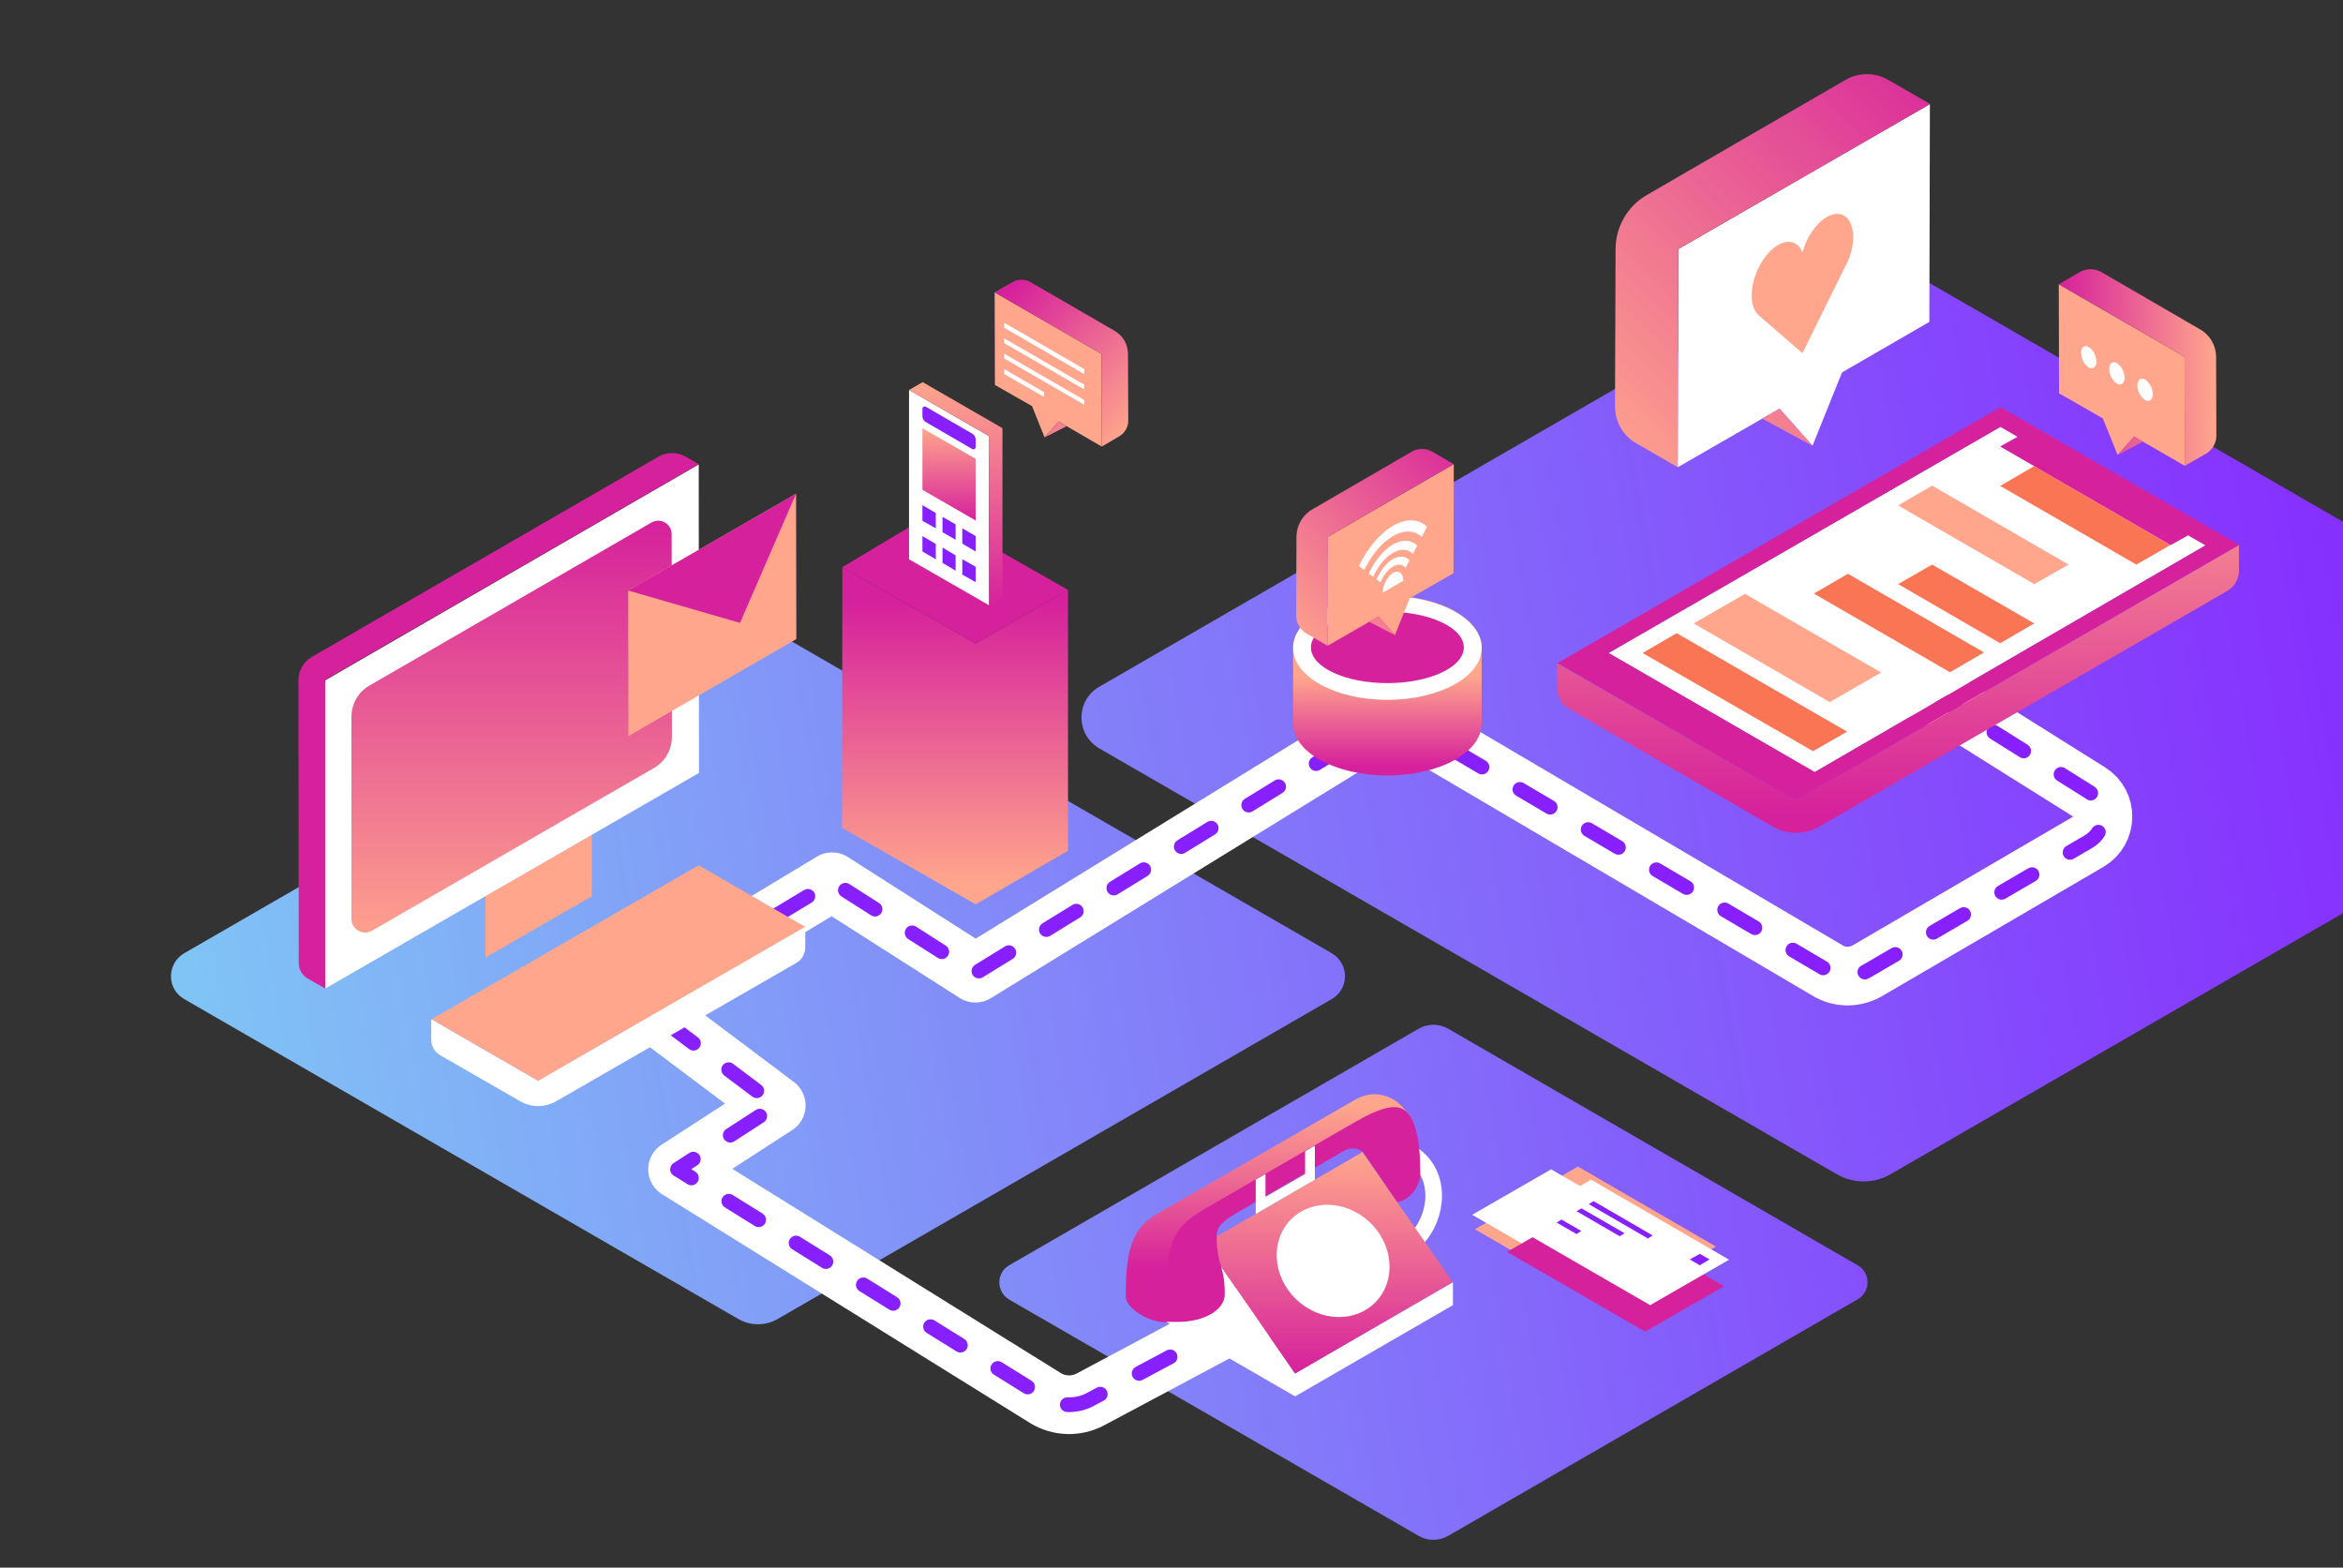
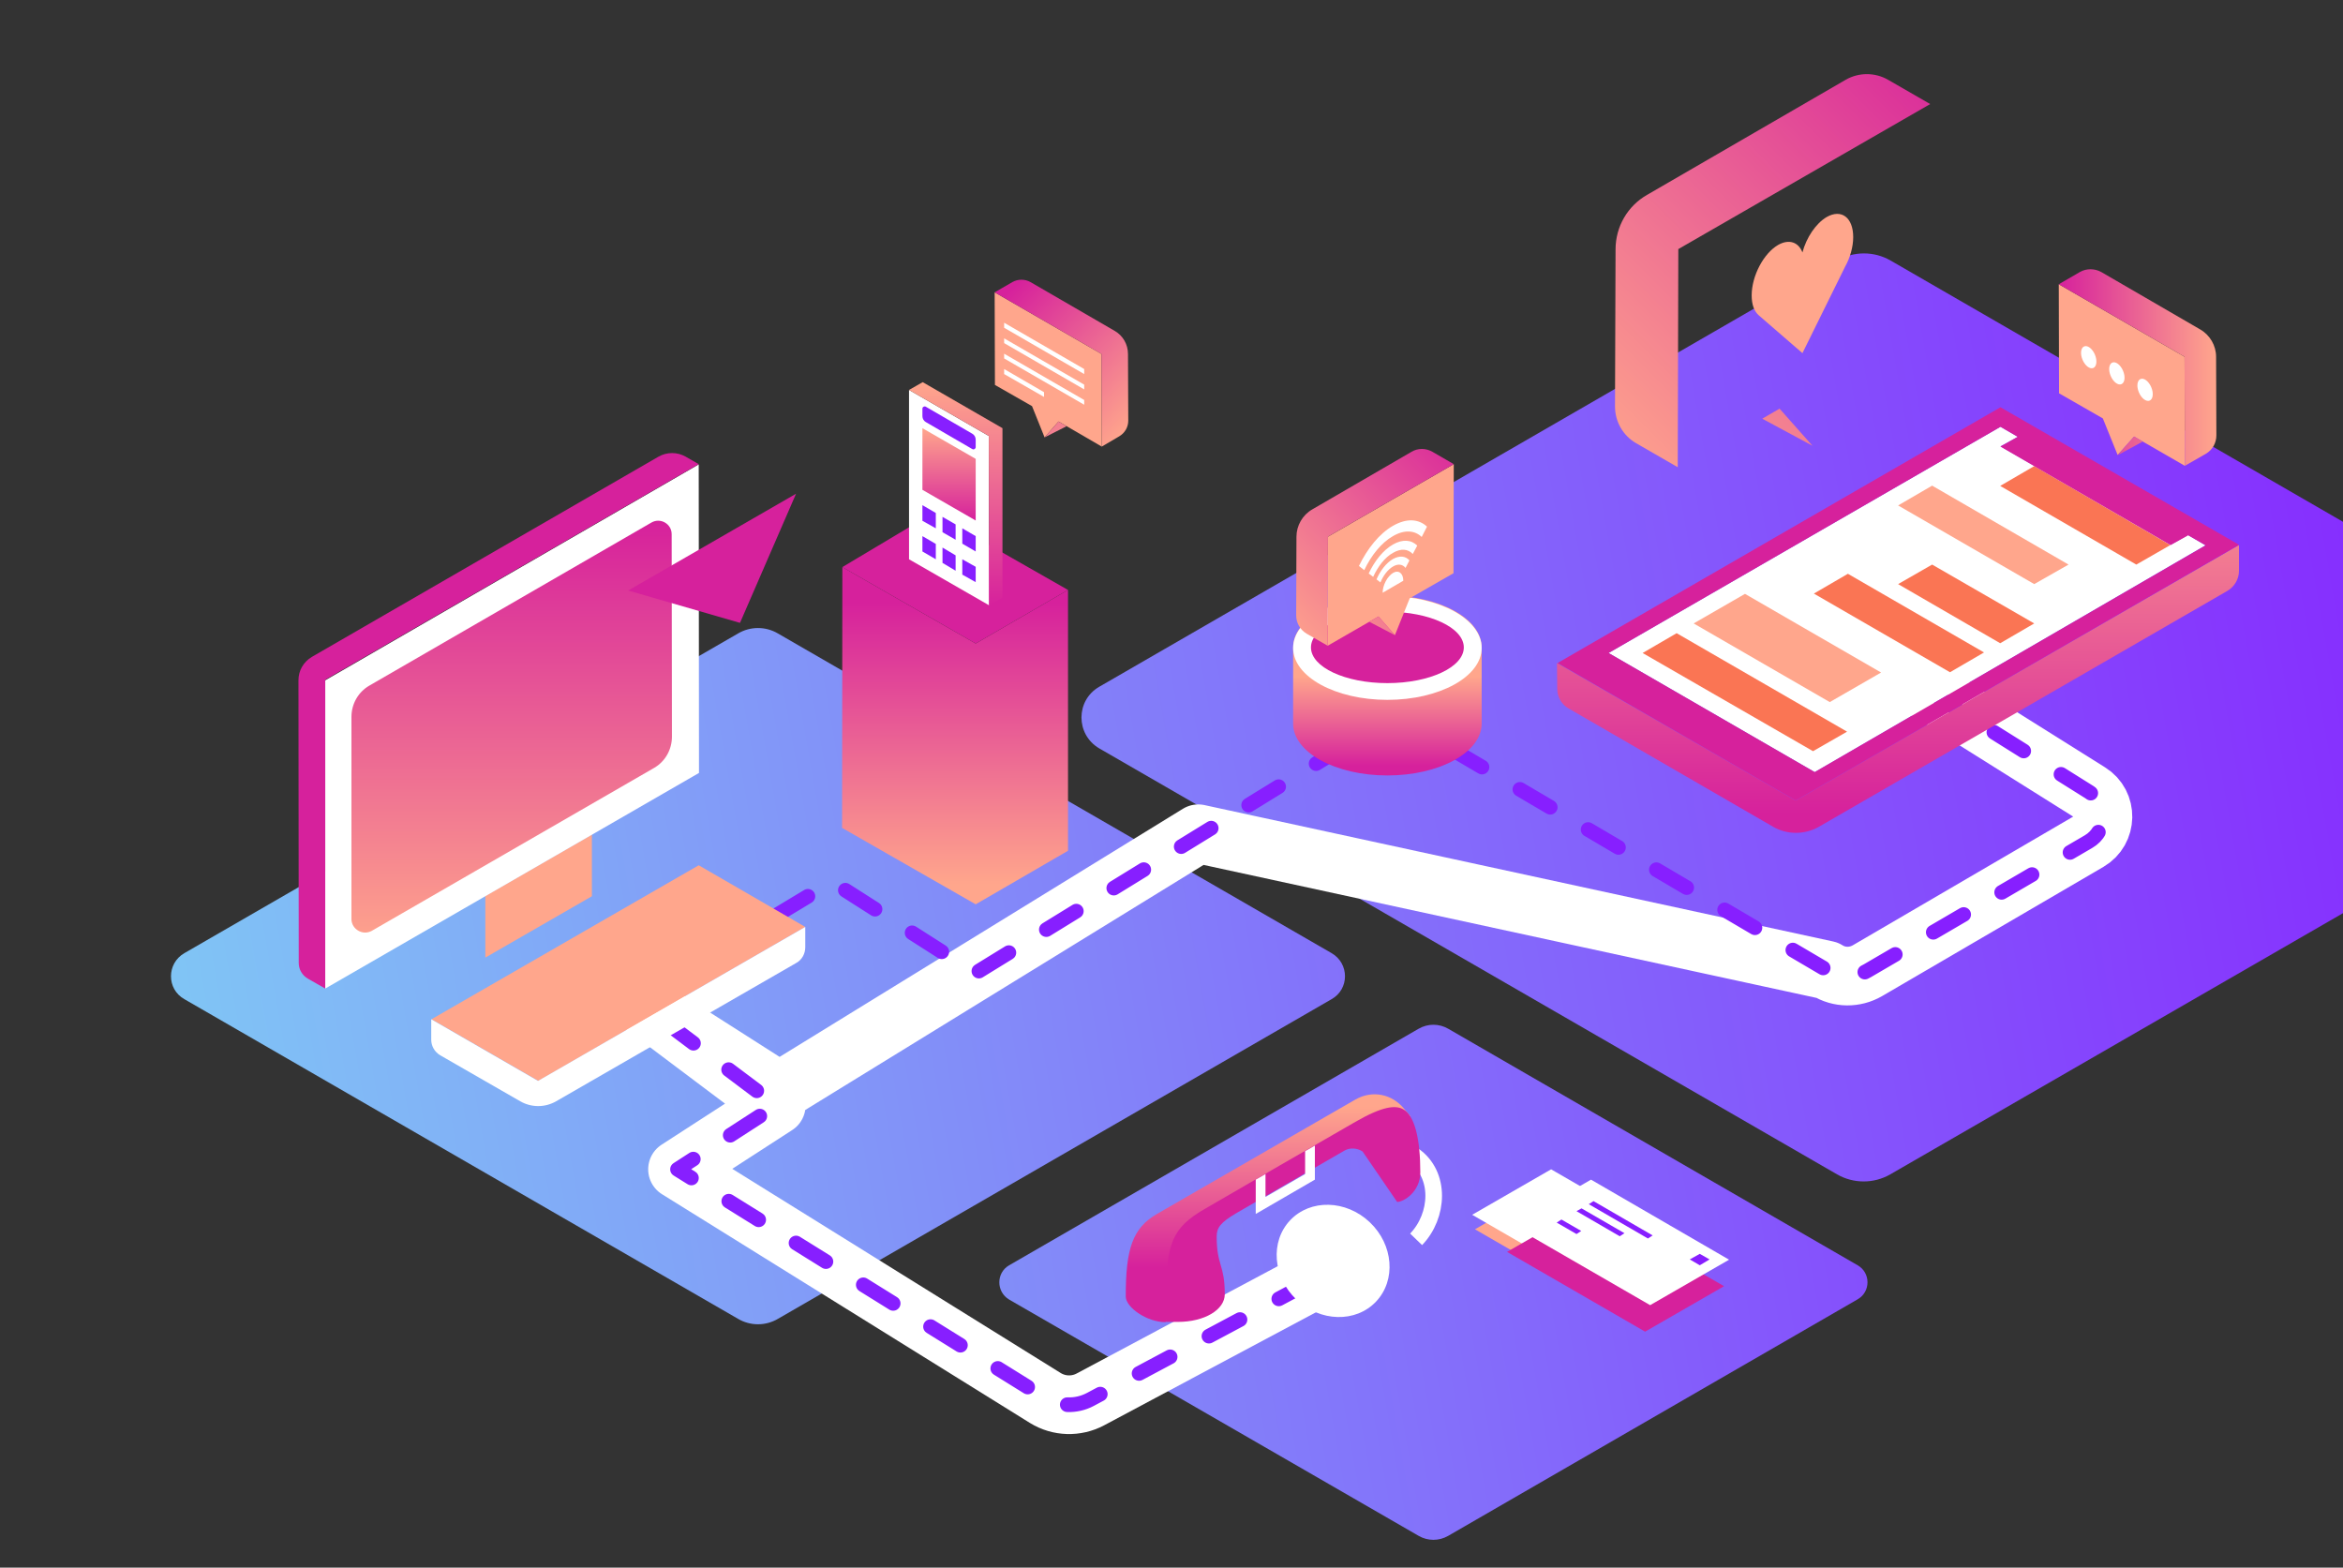
<svg xmlns="http://www.w3.org/2000/svg" version="1.1" id="Layer_1" x="0px" y="0px" viewBox="0 0 840 562" style="enable-background:new 0 0 840 562;" xml:space="preserve">
  <rect x="0" y="0" width="840" height="562" fill="#333333" stroke="none" />
  <style type="text/css">
	.st0{fill:url(#SVGID_1_);}
	.st1{fill:url(#SVGID_00000134222001698049509380000000315352162543947961_);}
	.st2{fill:url(#SVGID_00000026151812709181526350000009322430008014057643_);}
	.st3{fill:none;stroke:#FFFFFF;stroke-width:21.029;stroke-linecap:round;stroke-linejoin:round;stroke-miterlimit:10;}
	
		.st4{fill:none;stroke:#871FFF;stroke-width:5.257;stroke-linecap:round;stroke-linejoin:round;stroke-miterlimit:10;stroke-dasharray:12.617,15.771;}
	.st5{fill:url(#SVGID_00000178925219990940780460000010507361268631161258_);}
	.st6{fill:#FFFFFF;}
	.st7{fill:#FFA68C;}
	.st8{fill:#FA7554;}
	.st9{fill:#D6219C;}
	.st10{fill:url(#SVGID_00000124125501369936185870000006800068024248291774_);}
	.st11{fill:none;stroke:#FFFFFF;stroke-width:5.954;stroke-miterlimit:10;}
	.st12{fill:url(#SVGID_00000052787960128962877490000005919459370906426274_);}
	.st13{fill:url(#SVGID_00000114787218418351667170000005979186239820864666_);}
	.st14{fill:#871FFF;}
	.st15{fill:url(#SVGID_00000132772706417933044590000011146992679315314336_);}
	.st16{fill:url(#SVGID_00000026872138908379584980000016690436264656542604_);}
	.st17{fill:url(#SVGID_00000013159317948924102190000012385080334177409415_);}
	.st18{fill:url(#SVGID_00000143611986375508064400000000760647530931374753_);}
	.st19{fill:url(#SVGID_00000174581539115649650140000007614410359510654612_);}
	.st20{fill:url(#SVGID_00000039104895912429866900000003477851202435025569_);}
	.st21{fill:url(#SVGID_00000085943844863777971790000010956981738254758073_);}
	.st22{fill:url(#SVGID_00000125563775546371783390000004331368792416389777_);}
</style>
  <linearGradient id="SVGID_1_" gradientUnits="userSpaceOnUse" x1="936.446" y1="210.234" x2="6.999" y2="372.988">
    <stop offset="8.011200e-04" style="stop-color:#871FFF" />
    <stop offset="1" style="stop-color:#80C7F5" />
  </linearGradient>
  <path class="st0" d="M394.1,246.2L658.7,93.4c5.9-3.4,13.2-3.4,19.1,0l264.6,152.8c8.5,4.9,8.5,17.2,0,22.1L677.7,421  c-5.9,3.4-13.2,3.4-19.1,0L394.1,268.3C385.6,263.3,385.6,251.1,394.1,246.2z" />
  <linearGradient id="SVGID_00000062166871052801311310000001593456928510061479_" gradientUnits="userSpaceOnUse" x1="877.409" y1="243.898" x2="56.315" y2="387.679">
    <stop offset="8.011200e-04" style="stop-color:#871FFF" />
    <stop offset="1" style="stop-color:#80C7F5" />
  </linearGradient>
  <path style="fill:url(#SVGID_00000062166871052801311310000001593456928510061479_);" d="M66.1,341.7l198.5-114.6  c4.4-2.6,9.9-2.6,14.3,0l198.5,114.6c6.4,3.7,6.4,12.9,0,16.5L278.9,472.8c-4.4,2.6-9.9,2.6-14.3,0L66.1,358.2  C59.7,354.6,59.7,345.4,66.1,341.7z" />
  <linearGradient id="SVGID_00000109012258851720724890000002725150372562194079_" gradientUnits="userSpaceOnUse" x1="903.26" y1="391.528" x2="82.166" y2="535.308">
    <stop offset="8.011200e-04" style="stop-color:#871FFF" />
    <stop offset="1" style="stop-color:#80C7F5" />
  </linearGradient>
  <path style="fill:url(#SVGID_00000109012258851720724890000002725150372562194079_);" d="M361.8,453.6l146.8-84.8  c3.3-1.9,7.3-1.9,10.6,0L666,453.6c4.7,2.7,4.7,9.5,0,12.2l-146.8,84.8c-3.3,1.9-7.3,1.9-10.6,0l-146.8-84.7  C357.1,463.1,357.1,456.3,361.8,453.6z" />
  <g>
-     <path class="st3" d="M469.6,459.7l-78.7,42c-5.1,2.7-11.2,2.5-16.1-0.5l-131.9-82l35.4-22.9L228,358.5l70.3-42.4l51.4,32.8   l150.2-92.4L655,347.8c4.4,2.8,10,2.8,14.5,0.2l79.3-46.3c6.7-3.9,6.9-13.6,0.3-17.7l-85-53.3" />
+     <path class="st3" d="M469.6,459.7l-78.7,42c-5.1,2.7-11.2,2.5-16.1-0.5l-131.9-82l35.4-22.9L228,358.5l51.4,32.8   l150.2-92.4L655,347.8c4.4,2.8,10,2.8,14.5,0.2l79.3-46.3c6.7-3.9,6.9-13.6,0.3-17.7l-85-53.3" />
    <path class="st4" d="M469.6,459.7l-78.7,42c-5.1,2.7-11.2,2.5-16.1-0.5l-131.9-82l35.4-22.9L228,358.5l70.3-42.4l51.4,32.8   l150.2-92.4L655,347.8c4.4,2.8,10,2.8,14.5,0.2l79.3-46.3c6.7-3.9,6.9-13.6,0.3-17.7l-85-53.3" />
  </g>
  <g>
    <linearGradient id="SVGID_00000183247908396228786780000006112543648032628659_" gradientUnits="userSpaceOnUse" x1="680.43" y1="291.919" x2="680.43" y2="154.487">
      <stop offset="0" style="stop-color:#D6219C" />
      <stop offset="0.998" style="stop-color:#FFA68C" />
    </linearGradient>
    <path style="fill:url(#SVGID_00000183247908396228786780000006112543648032628659_);" d="M652.1,296.4l146.5-84.6   c2.5-1.5,4.1-4.2,4.1-7.1v-9.3L643.8,287l-85.6-49.3l0.1,9.3c0,2.9,1.6,5.6,4.1,7l73.3,42.4C640.7,299.3,647,299.3,652.1,296.4z" />
    <polygon class="st6" points="576.7,234.1 650.6,276.8 790.7,195.5 784.4,191.8 778.2,195.3 717.2,160 723.4,156.6 717.2,153  " />
    <polygon class="st7" points="625.6,212.9 607.2,223.5 656,251.7 674.4,241.1  " />
    <polygon class="st8" points="692.7,202.4 680.5,209.4 717.1,230.6 729.3,223.5  " />
    <polygon class="st8" points="662.5,205.7 650.3,212.8 699.1,241 711.3,233.9  " />
    <polygon class="st8" points="601.1,227 588.9,234.1 650,269.3 662.2,262.3  " />
    <polygon class="st7" points="692.7,174.1 680.5,181.2 729.3,209.4 741.6,202.4  " />
    <polygon class="st8" points="729.3,167.1 717.1,174.2 765.9,202.4 778.1,195.4  " />
    <path class="st9" d="M717.2,146l-158.8,91.7l85.4,49.3l158.9-91.7L717.2,146z M576.7,234.1L717.2,153l6.2,3.6l-6.2,3.5l61,35.3   l6.3-3.5l6.3,3.6l-140.2,81.3L576.7,234.1z" />
  </g>
  <g>
    <polygon class="st7" points="738.1,101.9 738.2,141 753.9,150 759.2,163.1 765.1,156.5 783.3,167 783.2,127.9  " />
    <ellipse transform="matrix(0.92 -0.392 0.392 0.92 6.55 312.339)" class="st6" cx="769.1" cy="140.1" rx="2.4" ry="4.2" />
    <ellipse transform="matrix(0.92 -0.392 0.392 0.92 8.042 307.915)" class="st6" cx="759" cy="134.2" rx="2.4" ry="4.2" />
    <ellipse transform="matrix(0.92 -0.392 0.392 0.92 9.518 303.495)" class="st6" cx="748.9" cy="128.4" rx="2.4" ry="4.2" />
    <linearGradient id="SVGID_00000104702812361601958300000010385071578152596397_" gradientUnits="userSpaceOnUse" x1="738.138" y1="131.75" x2="794.57" y2="131.75">
      <stop offset="0" style="stop-color:#D6219C" />
      <stop offset="0.998" style="stop-color:#FFA68C" />
    </linearGradient>
    <path style="fill:url(#SVGID_00000104702812361601958300000010385071578152596397_);" d="M738.1,101.9l7.6-4.4   c2.3-1.3,5.2-1.3,7.6,0l35.5,20.6c3.5,2,5.7,5.8,5.7,9.8l0.1,28.2c0,2.7-1.4,5.2-3.8,6.6l-7.5,4.3l-0.1-39.1L738.1,101.9z    M768.2,158.3l-3.1-1.8l-5.9,6.7L768.2,158.3z" />
  </g>
  <path class="st11" d="M506.8,414.2c9.9,6.9,9,21.7,0.9,30.1" />
-   <polygon class="st6" points="464.3,500.6 520.9,467.9 520.9,459.7 464.3,492.4 436,451.5 418.3,465.8 418.3,474 " />
  <linearGradient id="SVGID_00000054262770015578659290000003204438163956627360_" gradientUnits="userSpaceOnUse" x1="476.652" y1="492.382" x2="476.652" y2="413.027">
    <stop offset="0" style="stop-color:#D6219C" />
    <stop offset="0.998" style="stop-color:#FFA68C" />
  </linearGradient>
-   <polyline style="fill:url(#SVGID_00000054262770015578659290000003204438163956627360_);" points="520.8,459.6 488.5,413   432.5,445.4 436,451.5 464.3,492.4 " />
  <linearGradient id="SVGID_00000012473086274844352650000007933398665843867832_" gradientUnits="userSpaceOnUse" x1="454.602" y1="454.459" x2="454.602" y2="396.616">
    <stop offset="0" style="stop-color:#D6219C" />
    <stop offset="0.998" style="stop-color:#FFA68C" />
  </linearGradient>
  <path style="fill:url(#SVGID_00000012473086274844352650000007933398665843867832_);" d="M417.9,474c-6.7,0-14.3-5.3-14.3-9.2  c0-17.1,2.4-24.5,11.2-29.6c13-7.5,68.8-39.7,71.1-41c6.1-3.5,13.2-2,17.5,3.3c0.4,0.5,2.3,2.7,2.3,2.7C491.9,398.7,429,440,429,440  L417.9,474z" />
  <path class="st9" d="M500.9,430.9c2.3,0,8.3-3.6,8.3-10.6c0-12-2-20.3-6.1-22.6c-2.8-1.6-7.5-1.1-17.2,4.5  c-2.5,1.4-51.3,29.6-53.8,31.1c-12,6.9-14.1,12.5-14.1,33.1c0,2.5,0,7.5,0,7.5s2.9,0,4.3,0c9.6,0,16.8-4.4,16.8-9.9  c0-10.8-2.9-10.1-2.9-20.8c0-3.1,1.5-5,6.9-8.2c1.8-1.1,35.1-20.3,38.9-22.5c1.9-1.1,4.5-1,6.5,0.3l0,0L500.9,430.9z" />
  <polygon class="st6" points="467.9,412.7 467.9,420.9 453.7,429.1 453.7,420.9 450.2,422.9 450.2,435.2 471.4,422.9 471.4,410.7 " />
  <ellipse transform="matrix(0.688 -0.726 0.726 0.688 -179.083 487.805)" class="st6" cx="477.8" cy="452.2" rx="19.1" ry="21.2" />
  <polygon class="st7" points="606.6,453 578.3,469.3 528.8,440.7 557.1,424.3 " />
-   <polygon class="st7" points="615.2,446.9 586.8,463.2 537.4,434.6 565.7,418.2 " />
  <polygon class="st6" points="605.6,447.8 577.3,464.1 527.8,435.5 556.1,419.2 " />
  <polygon class="st9" points="618.1,461.1 589.8,477.4 540.3,448.8 568.6,432.5 " />
  <g>
    <polygon class="st6" points="619.9,451.6 591.6,467.9 542.1,439.3 570.4,422.9  " />
    <polygon class="st14" points="609.4,449.5 605.8,451.5 609.4,453.6 612.9,451.5  " />
    <g>
      <polygon class="st14" points="590.8,444 569.6,431.7 571.3,430.6 592.5,442.9   " />
    </g>
    <g>
      <polygon class="st14" points="580.7,443.2 565.2,434.2 567,433.2 582.4,442.1   " />
    </g>
    <g>
      <polygon class="st14" points="565.2,442.4 558.1,438.3 559.8,437.2 566.9,441.3   " />
    </g>
  </g>
  <g>
    <linearGradient id="SVGID_00000128474174999168639670000003852324924501426611_" gradientUnits="userSpaceOnUse" x1="497.361" y1="274.552" x2="497.361" y2="242.516">
      <stop offset="0" style="stop-color:#D6219C" />
      <stop offset="0.998" style="stop-color:#FFA68C" />
    </linearGradient>
    <path style="fill:url(#SVGID_00000128474174999168639670000003852324924501426611_);" d="M531.2,232.1c0-10.3-15.1-18.6-33.8-18.6   c-18.7,0-33.8,8.3-33.8,18.6c0,4.3,0,27.1,0,27.3c0,10.3,15.1,18.6,33.8,18.6c18.7,0,33.8-8.3,33.8-18.6c0-8.6,0-13.5,0-22.1   C531.2,235.7,531.2,232.3,531.2,232.1z" />
    <ellipse class="st6" cx="497.4" cy="232.3" rx="33.8" ry="18.6" />
    <ellipse class="st9" cx="497.4" cy="232.1" rx="27.4" ry="12.8" />
  </g>
  <g>
    <polygon class="st7" points="356.6,104.8 356.7,138 370,145.6 374.5,156.8 379.5,151.1 395,160.1 394.9,126.9  " />
    <g>
      <g>
        <polygon class="st6" points="388.7,134.1 360,117.5 360,115.7 388.7,132.3    " />
      </g>
      <g>
        <polygon class="st6" points="388.7,139.6 360,123 360,121.3 388.7,137.9    " />
      </g>
      <g>
        <polygon class="st6" points="388.7,145.1 360,128.5 360,126.8 388.7,143.4    " />
      </g>
      <g>
        <polygon class="st6" points="374.3,142.3 360,134.1 360,132.3 374.3,140.6    " />
      </g>
    </g>
    <linearGradient id="SVGID_00000003820992916140619170000014380091401396223667_" gradientUnits="userSpaceOnUse" x1="357.861" y1="108.21" x2="404.692" y2="155.041">
      <stop offset="0" style="stop-color:#D6219C" />
      <stop offset="0.998" style="stop-color:#FFA68C" />
    </linearGradient>
    <path style="fill:url(#SVGID_00000003820992916140619170000014380091401396223667_);" d="M356.6,104.8l6.4-3.7c2-1.1,4.4-1.1,6.4,0   l30.2,17.5c3,1.7,4.8,4.9,4.8,8.3l0.1,23.9c0,2.3-1.2,4.4-3.2,5.6l-6.3,3.7l-0.1-33.2L356.6,104.8z M382.4,152.8l-2.9-1.7l-5,5.7   L382.4,152.8z" />
  </g>
  <g>
    <polygon class="st7" points="521.2,166.4 521.1,205.5 505.4,214.5 500.1,227.7 494.2,221 476,231.5 476.1,192.4  " />
    <g>
      <path class="st6" d="M503.1,208.2c0-2.7-1.7-4-3.7-2.8c-2,1.2-3.7,4.4-3.7,7.1L503.1,208.2z" />
      <g>
        <path class="st6" d="M499.4,195.2c-3.5,2-6.6,5.9-8.7,10.4l1.6,1.2c1.7-3.7,4.2-7,7.1-8.6c2.9-1.7,5.4-1.4,7.1,0.4l1.6-3     C506,193.5,502.9,193.2,499.4,195.2z" />
        <path class="st6" d="M499.4,200.4c-2.4,1.4-4.5,4.1-5.9,7.3l1.4,1.1c1-2.4,2.6-4.6,4.5-5.7c1.8-1.1,3.5-0.8,4.5,0.5l1.4-2.7     C503.9,199.3,501.8,199.1,499.4,200.4z" />
        <path class="st6" d="M499.4,188.5c-4.9,2.8-9.2,8.2-12.2,14.4l1.9,1.5c2.5-5.3,6.2-9.9,10.3-12.2c4.1-2.4,7.8-2.1,10.3,0.3     l1.9-3.7C508.6,186,504.3,185.7,499.4,188.5z" />
      </g>
    </g>
    <linearGradient id="SVGID_00000048462081378883471720000003540884907746090385_" gradientUnits="userSpaceOnUse" x1="531.171" y1="159.048" x2="460.172" y2="230.047">
      <stop offset="0" style="stop-color:#D6219C" />
      <stop offset="0.998" style="stop-color:#FFA68C" />
    </linearGradient>
    <path style="fill:url(#SVGID_00000048462081378883471720000003540884907746090385_);" d="M476.1,192.4l-0.1,39.1l-7.5-4.3   c-2.4-1.4-3.8-3.9-3.8-6.6l0.1-28.2c0-4,2.2-7.8,5.7-9.8l35.5-20.6c2.3-1.4,5.2-1.4,7.6,0l7.6,4.4L476.1,192.4z M494.2,221   l-3.3,1.9l9.2,4.8L494.2,221z" />
  </g>
  <g>
-     <polygon class="st6" points="691.9,37.3 691.7,115.4 660.4,133.5 649.8,159.8 638,146.5 601.5,167.5 601.7,89.3  " />
    <g>
      <g>
        <path class="st7" d="M664.4,85c0-7-4.2-10.2-9.5-7.2c-3.9,2.3-7.3,7.4-8.7,12.7c-1.4-3.7-4.8-4.9-8.7-2.7     c-5.2,3-9.5,11.1-9.5,18.1c0,3.3,0.9,5.7,2.5,7.1l0,0l15.7,13.6l15.3-31C663.3,92.4,664.4,88.5,664.4,85z" />
      </g>
    </g>
    <linearGradient id="SVGID_00000058573300009092606120000004862951268428919956_" gradientUnits="userSpaceOnUse" x1="-3623.299" y1="22.504" x2="-3765.298" y2="164.503" gradientTransform="matrix(1 0 0 1 4335.154 0)">
      <stop offset="0" style="stop-color:#D6219C" />
      <stop offset="0.998" style="stop-color:#FFA68C" />
    </linearGradient>
    <path style="fill:url(#SVGID_00000058573300009092606120000004862951268428919956_);" d="M601.7,89.3l-0.2,78.2l-14.9-8.6   c-4.7-2.7-7.6-7.7-7.6-13.2l0.2-56.3c0-8.1,4.3-15.6,11.4-19.6l71.1-41.2c4.7-2.7,10.5-2.7,15.2,0l15.1,8.7L601.7,89.3z    M649.8,159.8L638,146.5l-6.2,3.6L649.8,159.8z" />
  </g>
  <path class="st7" d="M154.7,365.4l38.3,22.1l95.7-55.2c0,0-38.2-22.1-38.2-22.1L154.7,365.4z" />
  <path class="st6" d="M288.7,332.3l0,7.3c0,2.3-1.2,4.5-3.2,5.6l-86.1,49.6c-4,2.3-8.9,2.3-12.9,0l-28.7-16.5c-2-1.2-3.2-3.3-3.2-5.6  v-7.3l38.3,22.1L288.7,332.3z" />
  <polygon class="st7" points="212.2,299.2 212.2,321.3 174,343.3 174,321.2 " />
  <polygon class="st6" points="116.6,354.4 250.6,277.1 250.5,166.5 116.6,243.9 " />
  <path class="st9" d="M116.6,354.4l-6.3-3.6c-2-1.2-3.2-3.3-3.2-5.6L107,243.9c0-3.5,1.8-6.6,4.8-8.4l124.3-71.8c3-1.7,6.7-1.7,9.7,0  l4.7,2.7l-133.9,77.3L116.6,354.4z" />
  <linearGradient id="SVGID_00000098190908438048302340000011174712471524579244_" gradientUnits="userSpaceOnUse" x1="183.531" y1="186.848" x2="183.531" y2="342.019">
    <stop offset="0" style="stop-color:#D6219C" />
    <stop offset="0.998" style="stop-color:#FFA68C" />
  </linearGradient>
  <path style="fill:url(#SVGID_00000098190908438048302340000011174712471524579244_);" d="M133.3,333.7l101.2-58.4  c4-2.3,6.4-6.6,6.4-11.2l-0.1-72.6c0-3.7-4-6-7.2-4.2l-101.2,58.5c-4,2.3-6.4,6.6-6.4,11.2v72.6  C126.1,333.2,130.1,335.5,133.3,333.7z" />
  <linearGradient id="SVGID_00000124163770790158458130000000245692674035343291_" gradientUnits="userSpaceOnUse" x1="342.423" y1="216.16" x2="342.423" y2="317.316">
    <stop offset="0" style="stop-color:#D6219C" />
    <stop offset="0.998" style="stop-color:#FFA68C" />
  </linearGradient>
  <polygon style="fill:url(#SVGID_00000124163770790158458130000000245692674035343291_);" points="349.8,324.2 382.9,305   382.9,211.5 349.8,230.7 302,203.3 301.9,296.8 " />
  <polygon class="st9" points="382.9,211.5 349.8,230.7 302,203.3 334.5,183.9 " />
  <g>
-     <polygon class="st7" points="225.3,263.9 225.2,211.7 285.4,177 285.5,229.1  " />
    <polygon class="st9" points="285.4,177 265.3,223.3 225.2,211.7  " />
  </g>
  <g>
    <polygon class="st6" points="354.6,217 325.9,200.5 325.9,139.8 354.5,156.3  " />
    <polygon class="st14" points="335.5,195 335.5,200.5 330.7,197.7 330.7,192.2  " />
    <polygon class="st14" points="342.6,188 342.6,193.5 337.9,190.8 337.9,185.3  " />
    <polygon class="st14" points="342.6,199.1 342.6,204.6 337.9,201.8 337.9,196.3  " />
    <polygon class="st14" points="335.5,183.9 335.5,189.4 330.7,186.7 330.7,181.1  " />
    <polygon class="st14" points="349.8,192.2 349.8,197.7 345,194.9 345,189.4  " />
    <polygon class="st14" points="349.8,203.2 349.8,208.7 345,206 345,200.5  " />
    <linearGradient id="SVGID_00000091702968074500245930000001671103436624167076_" gradientUnits="userSpaceOnUse" x1="342.642" y1="217.03" x2="342.642" y2="136.96">
      <stop offset="0" style="stop-color:#D6219C" />
      <stop offset="0.998" style="stop-color:#FFA68C" />
    </linearGradient>
    <polygon style="fill:url(#SVGID_00000091702968074500245930000001671103436624167076_);" points="354.6,217 359.4,214.3    359.4,153.5 330.8,137 325.9,139.8 354.5,156.3  " />
    <linearGradient id="SVGID_00000001640153071674122020000009792703979682341816_" gradientUnits="userSpaceOnUse" x1="340.24" y1="186.642" x2="340.24" y2="153.48">
      <stop offset="0" style="stop-color:#D6219C" />
      <stop offset="0.998" style="stop-color:#FFA68C" />
    </linearGradient>
    <polygon style="fill:url(#SVGID_00000001640153071674122020000009792703979682341816_);" points="349.8,186.6 349.8,164.5    330.7,153.5 330.7,175.6  " />
    <path class="st14" d="M349.8,160.3l0-2.7c0-0.9-0.5-1.7-1.2-2.1l-16.7-9.7c-0.5-0.3-1.2,0.1-1.2,0.7l0,2.7c0,0.9,0.5,1.7,1.2,2.1   l16.7,9.7C349.1,161.3,349.8,160.9,349.8,160.3z" />
  </g>
</svg>